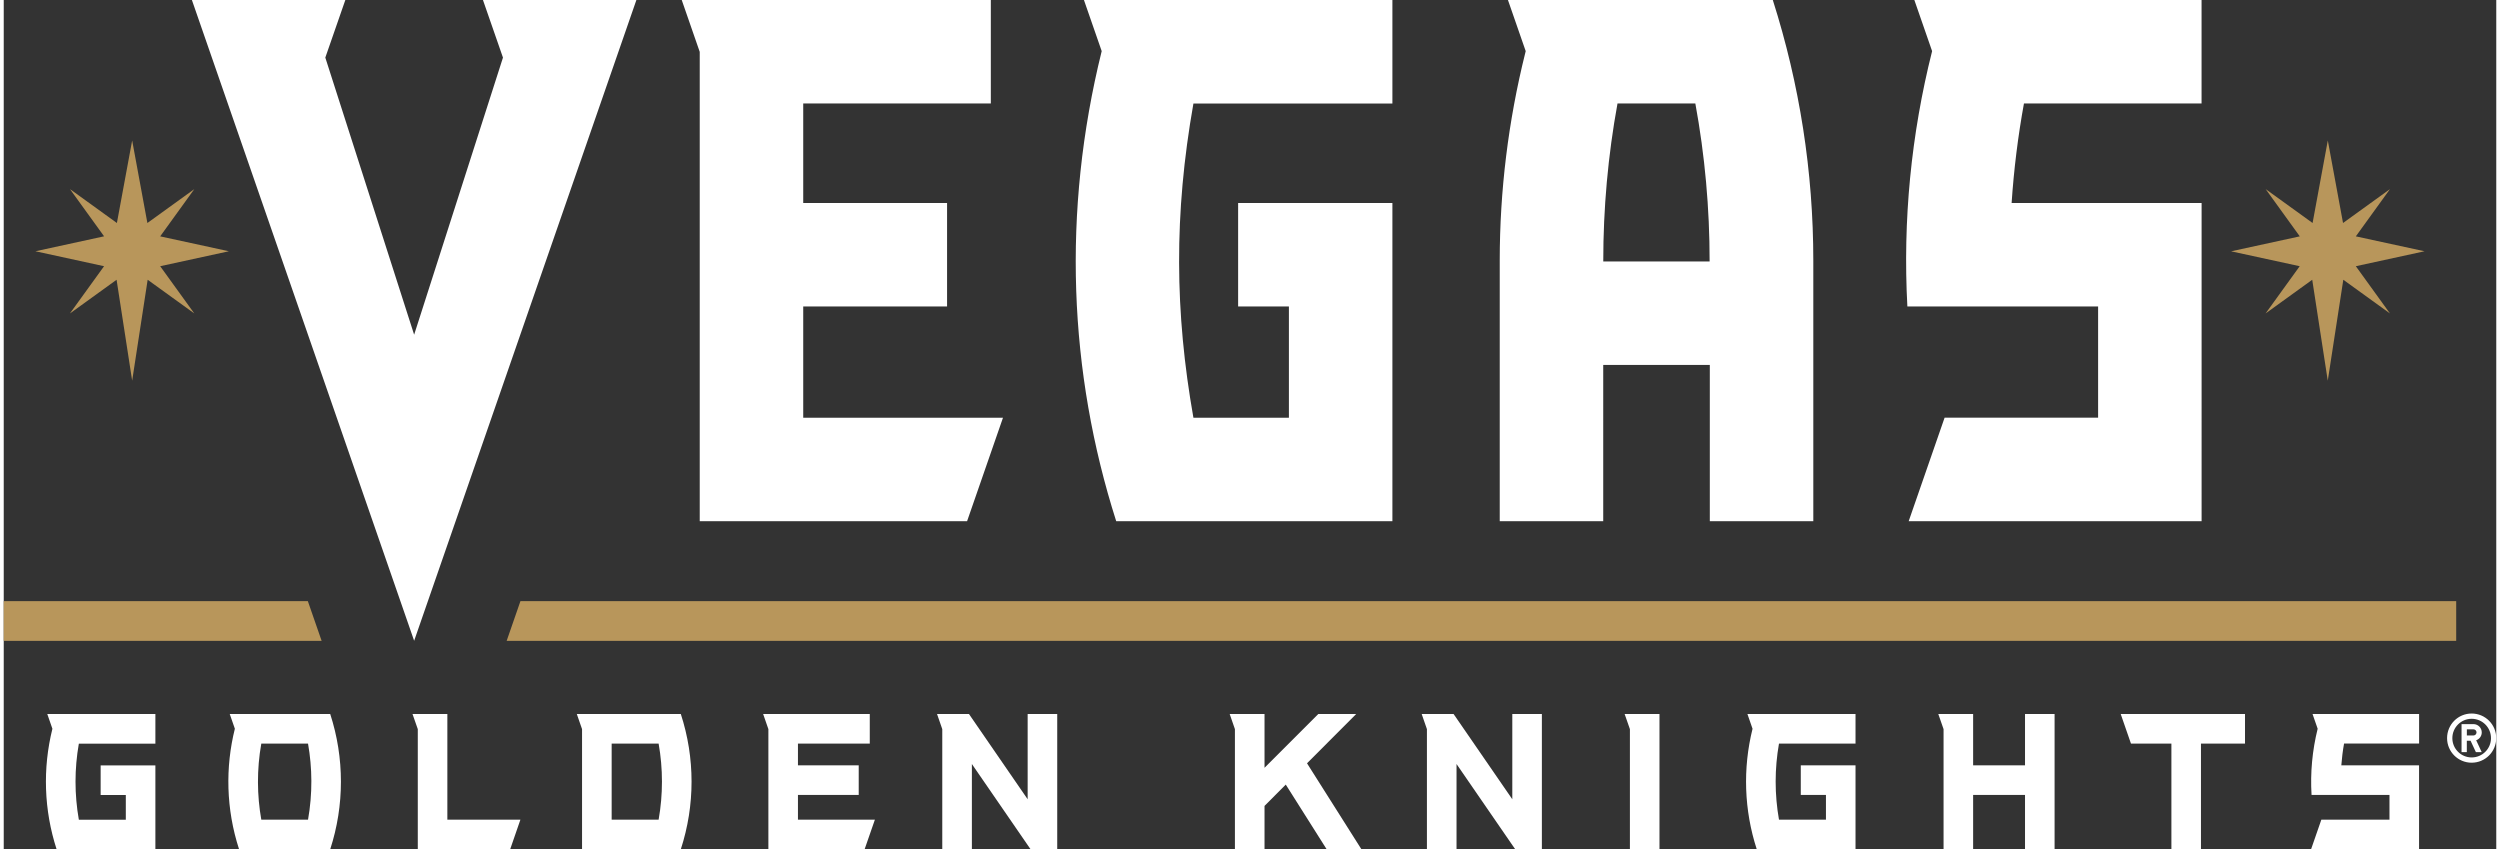
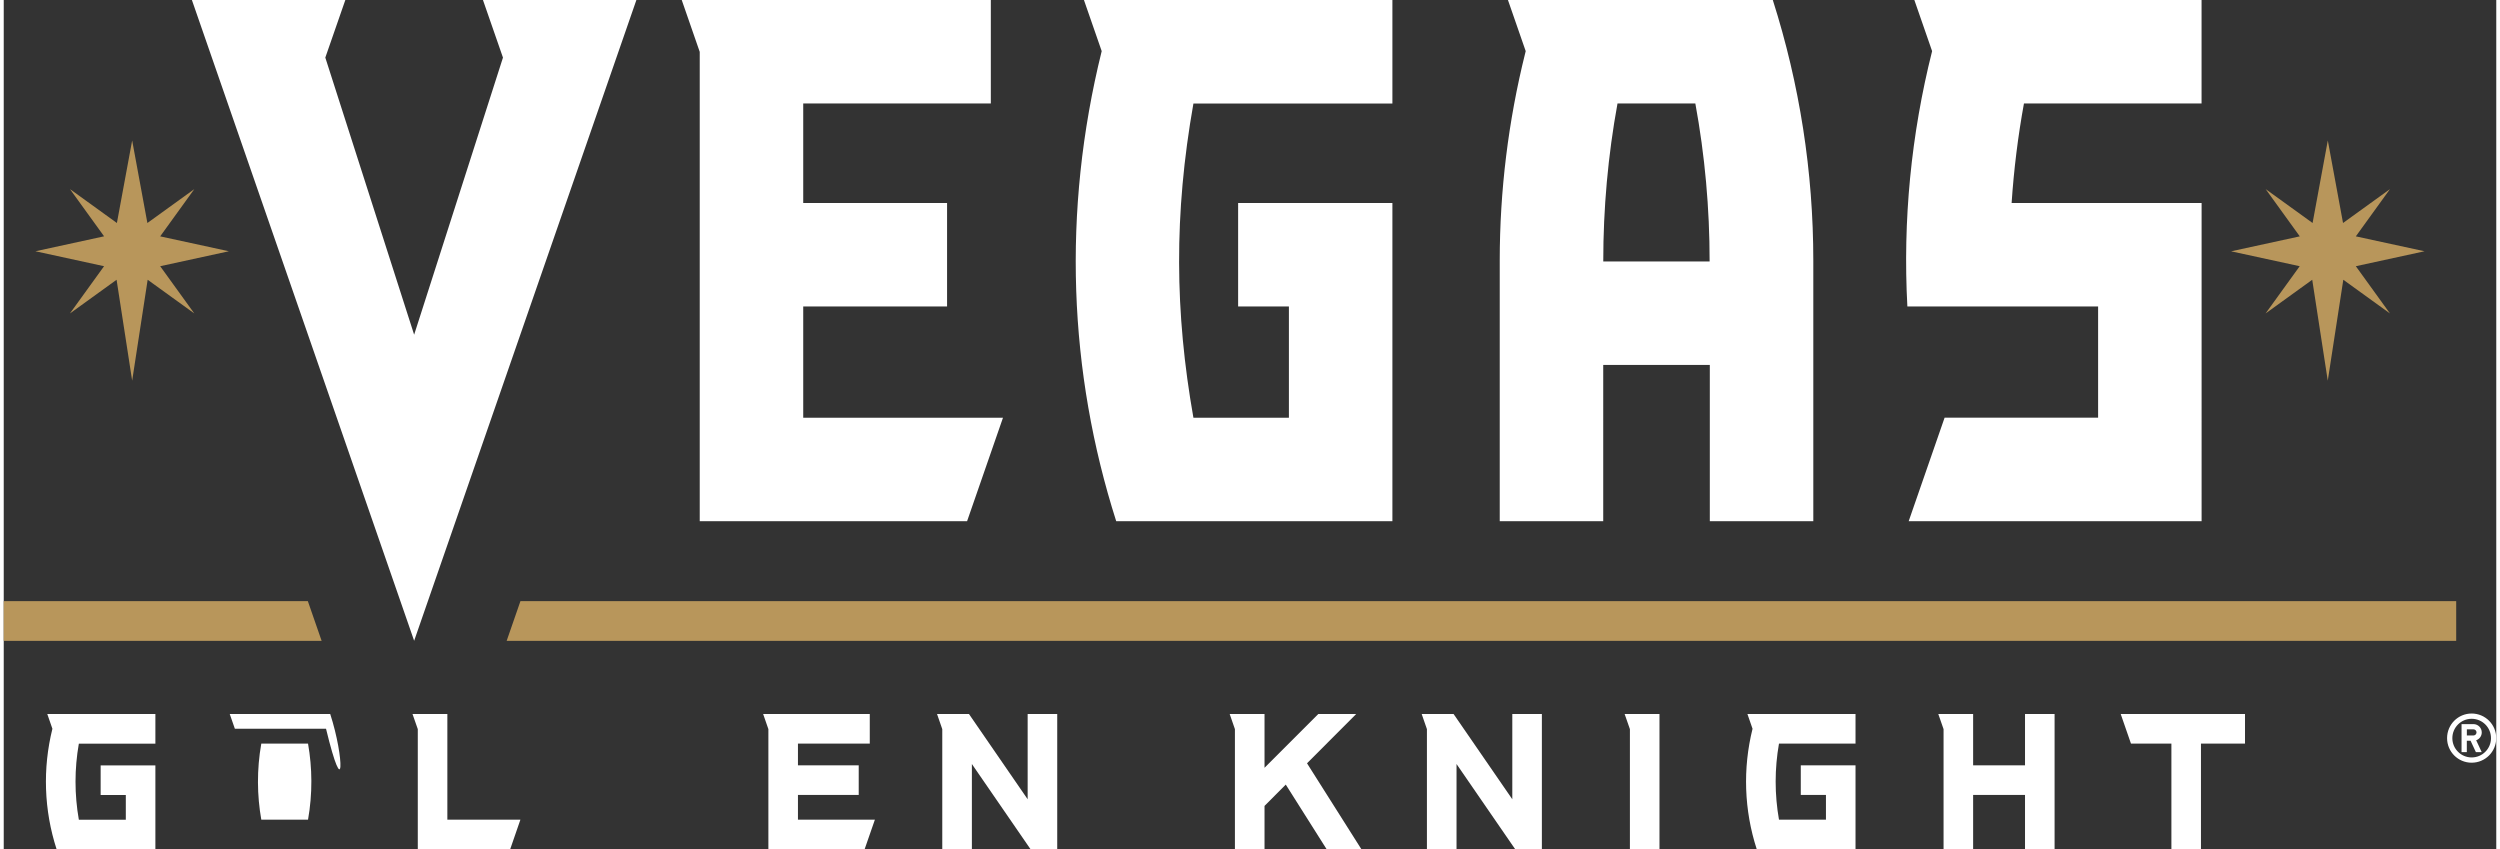
<svg xmlns="http://www.w3.org/2000/svg" id="Layer_1" x="0px" y="0px" width="262px" height="89px" viewBox="0 0 62.883 21.425" xml:space="preserve">
  <rect x="0" y="0" width="62.883" height="21.425" fill="#333333" stroke="none" />
  <g>
    <g>
      <g>
        <g>
          <path fill="#FFFFFF" d="M12.595,1.453l-2.241,6.991L8.113,1.453L8.618,0H4.747l5.607,16.166L15.961,0H12.09L12.595,1.453z       M27.7,1.29c-1.004,4.056-0.832,8.098,0.366,11.859l6.968,0V5.121h-3.892v2.611h1.281v2.807h-2.409      c-0.47-2.661-0.493-5.139,0-7.927h5.02V0l-7.782,0L27.7,1.29z M20.17,7.731h3.629V5.121H20.17v-2.51h4.733V0h-7.798l0.454,1.309      v11.84h6.745l0.906-2.611h-5.04V7.731z M55.448,2.611V0h-7.246l0.448,1.29c-0.53,2.106-0.741,4.273-0.624,6.441h4.812v2.807      h-3.873l-0.906,2.611h7.39V5.121h-4.793c0.056-0.841,0.161-1.688,0.311-2.51H55.448z M37.949,0l0.448,1.29l-0.012,0.049      c-0.427,1.714-0.643,3.475-0.643,5.236v6.574h2.611V9.207h2.689v3.942h2.611V6.574c0-2.235-0.344-4.446-1.022-6.574H37.949z       M40.354,6.596c-0.001-1.335,0.12-2.678,0.359-3.985h1.964c0.24,1.307,0.361,2.65,0.36,3.985H40.354z" />
          <g>
            <g>
              <g>
                <polygon fill="#FFFFFF" points="13.035,20.679 11.192,20.679 11.192,18.014 10.313,18.014 10.446,18.395 10.446,21.425          12.777,21.425        " />
              </g>
              <g>
                <polygon fill="#FFFFFF" points="21.978,20.679 20.037,20.679 20.037,20.055 21.57,20.055 21.57,19.309 20.037,19.309          20.037,18.76 21.849,18.76 21.849,18.014 19.159,18.014 19.291,18.395 19.291,21.425 21.719,21.425        " />
              </g>
              <path fill="#FFFFFF" d="M3.826,18.76v-0.746l-2.727,0l0.129,0.372c-0.249,1.001-0.214,2.054,0.106,3.04h2.492v-2.116H2.445        v0.746H3.08v0.624H1.895c-0.112-0.635-0.112-1.284,0-1.919H3.826z" />
              <g>
-                 <path fill="#FFFFFF" d="M17.082,18.014h-2.624l0.132,0.381v3.03h2.492C17.443,20.316,17.443,19.122,17.082,18.014z          M15.337,20.679V18.76h1.185c0.112,0.635,0.112,1.284,0,1.919H15.337z" />
-               </g>
+                 </g>
              <g>
                <polygon fill="#FFFFFF" points="25.832,18.014 25.832,20.164 24.352,18.014 23.546,18.014 23.678,18.395 23.678,21.425          24.425,21.425 24.425,19.275 25.905,21.425 26.578,21.425 26.578,18.014        " />
              </g>
              <g>
-                 <path fill="#FFFFFF" d="M8.237,18.014H5.702l0.129,0.371c-0.242,0.97-0.224,2.023,0.106,3.04h2.3         C8.597,20.317,8.597,19.122,8.237,18.014z M6.498,20.679c-0.108-0.613-0.116-1.262,0-1.919h1.179         c0.108,0.613,0.116,1.262,0,1.919H6.498z" />
+                 <path fill="#FFFFFF" d="M8.237,18.014H5.702l0.129,0.371h2.3         C8.597,20.317,8.597,19.122,8.237,18.014z M6.498,20.679c-0.108-0.613-0.116-1.262,0-1.919h1.179         c0.108,0.613,0.116,1.262,0,1.919H6.498z" />
              </g>
            </g>
            <g>
              <polygon fill="#FFFFFF" points="32.88,19.257 34.12,18.014 33.164,18.014 31.808,19.37 31.808,18.014 30.929,18.014         31.061,18.395 31.061,21.425 31.808,21.425 31.808,20.332 32.344,19.794 33.375,21.425 34.252,21.425       " />
-               <path fill="#FFFFFF" d="M60.936,18.76v-0.746l-2.688,0l0.129,0.371c-0.136,0.548-0.188,1.111-0.154,1.67h1.966v0.624H58.47        l-0.259,0.746h2.724v-2.117h-1.961c0.014-0.184,0.036-0.367,0.069-0.549H60.936z" />
              <polygon fill="#FFFFFF" points="40.893,18.014 41.026,18.395 41.026,21.425 41.772,21.425 41.772,18.014       " />
              <polygon fill="#FFFFFF" points="56.544,18.013 53.408,18.013 53.667,18.76 54.687,18.76 54.687,21.425 55.433,21.425         55.433,18.76 56.544,18.76       " />
              <polygon fill="#FFFFFF" points="50.994,18.013 50.994,19.308 49.685,19.308 49.685,18.013 48.806,18.013 48.939,18.395         48.939,21.425 49.685,21.425 49.685,20.055 50.994,20.055 50.994,21.425 51.74,21.425 51.74,18.013       " />
              <polygon fill="#FFFFFF" points="38.059,18.014 38.059,20.164 36.578,18.014 35.773,18.014 35.905,18.395 35.905,21.425         36.652,21.425 36.652,19.275 38.132,21.425 38.805,21.425 38.805,18.014       " />
              <path fill="#FFFFFF" d="M46.718,18.76v-0.746l-2.727,0l0.129,0.372c-0.249,1.001-0.214,2.054,0.106,3.039h2.492v-2.116h-1.381        v0.746h0.635v0.624h-1.185c-0.112-0.635-0.112-1.284,0-1.919H46.718z" />
            </g>
          </g>
          <path fill="#B8965B" d="M3.947,6.716l0.861,1.192l-1.177-0.85L3.24,9.604L2.847,7.058l-1.177,0.85l0.861-1.192L0.799,6.339      l1.733-0.377L1.671,4.771l1.184,0.855L3.24,3.544l0.384,2.082l1.184-0.855L3.947,5.963L5.68,6.339L3.947,6.716z M0,15.165v1.003      h8.02l-0.348-1.003H0z M57.924,6.716l-0.861,1.192l1.177-0.85l0.392,2.546l0.392-2.546l1.177,0.85L59.34,6.716l1.733-0.377      L59.34,5.963l0.861-1.192l-1.184,0.855l-0.384-2.082l-0.384,2.082l-1.184-0.855l0.861,1.192l-1.733,0.377L57.924,6.716z       M13.036,15.165l-0.348,1.003h49.184v-1.003H13.036z" />
        </g>
      </g>
    </g>
    <g>
      <g>
        <path fill="#FFFFFF" d="M62.262,18.001c-0.343,0-0.62,0.278-0.62,0.621c0,0.343,0.277,0.62,0.62,0.62     c0.343,0,0.62-0.278,0.62-0.62C62.883,18.279,62.605,18.001,62.262,18.001z M62.262,19.109c-0.269,0-0.487-0.218-0.487-0.487     c0-0.269,0.218-0.488,0.487-0.488c0.269,0,0.488,0.218,0.488,0.488C62.75,18.891,62.532,19.109,62.262,19.109z M62.517,18.478     c0-0.116-0.094-0.21-0.211-0.21h-0.299v0.708h0.133v-0.288h0.095l0.134,0.288h0.147l-0.14-0.3     C62.459,18.647,62.517,18.569,62.517,18.478z M62.307,18.555h-0.166v-0.155h0.166c0.043,0,0.078,0.034,0.078,0.078     C62.384,18.521,62.35,18.555,62.307,18.555z" />
      </g>
    </g>
  </g>
</svg>